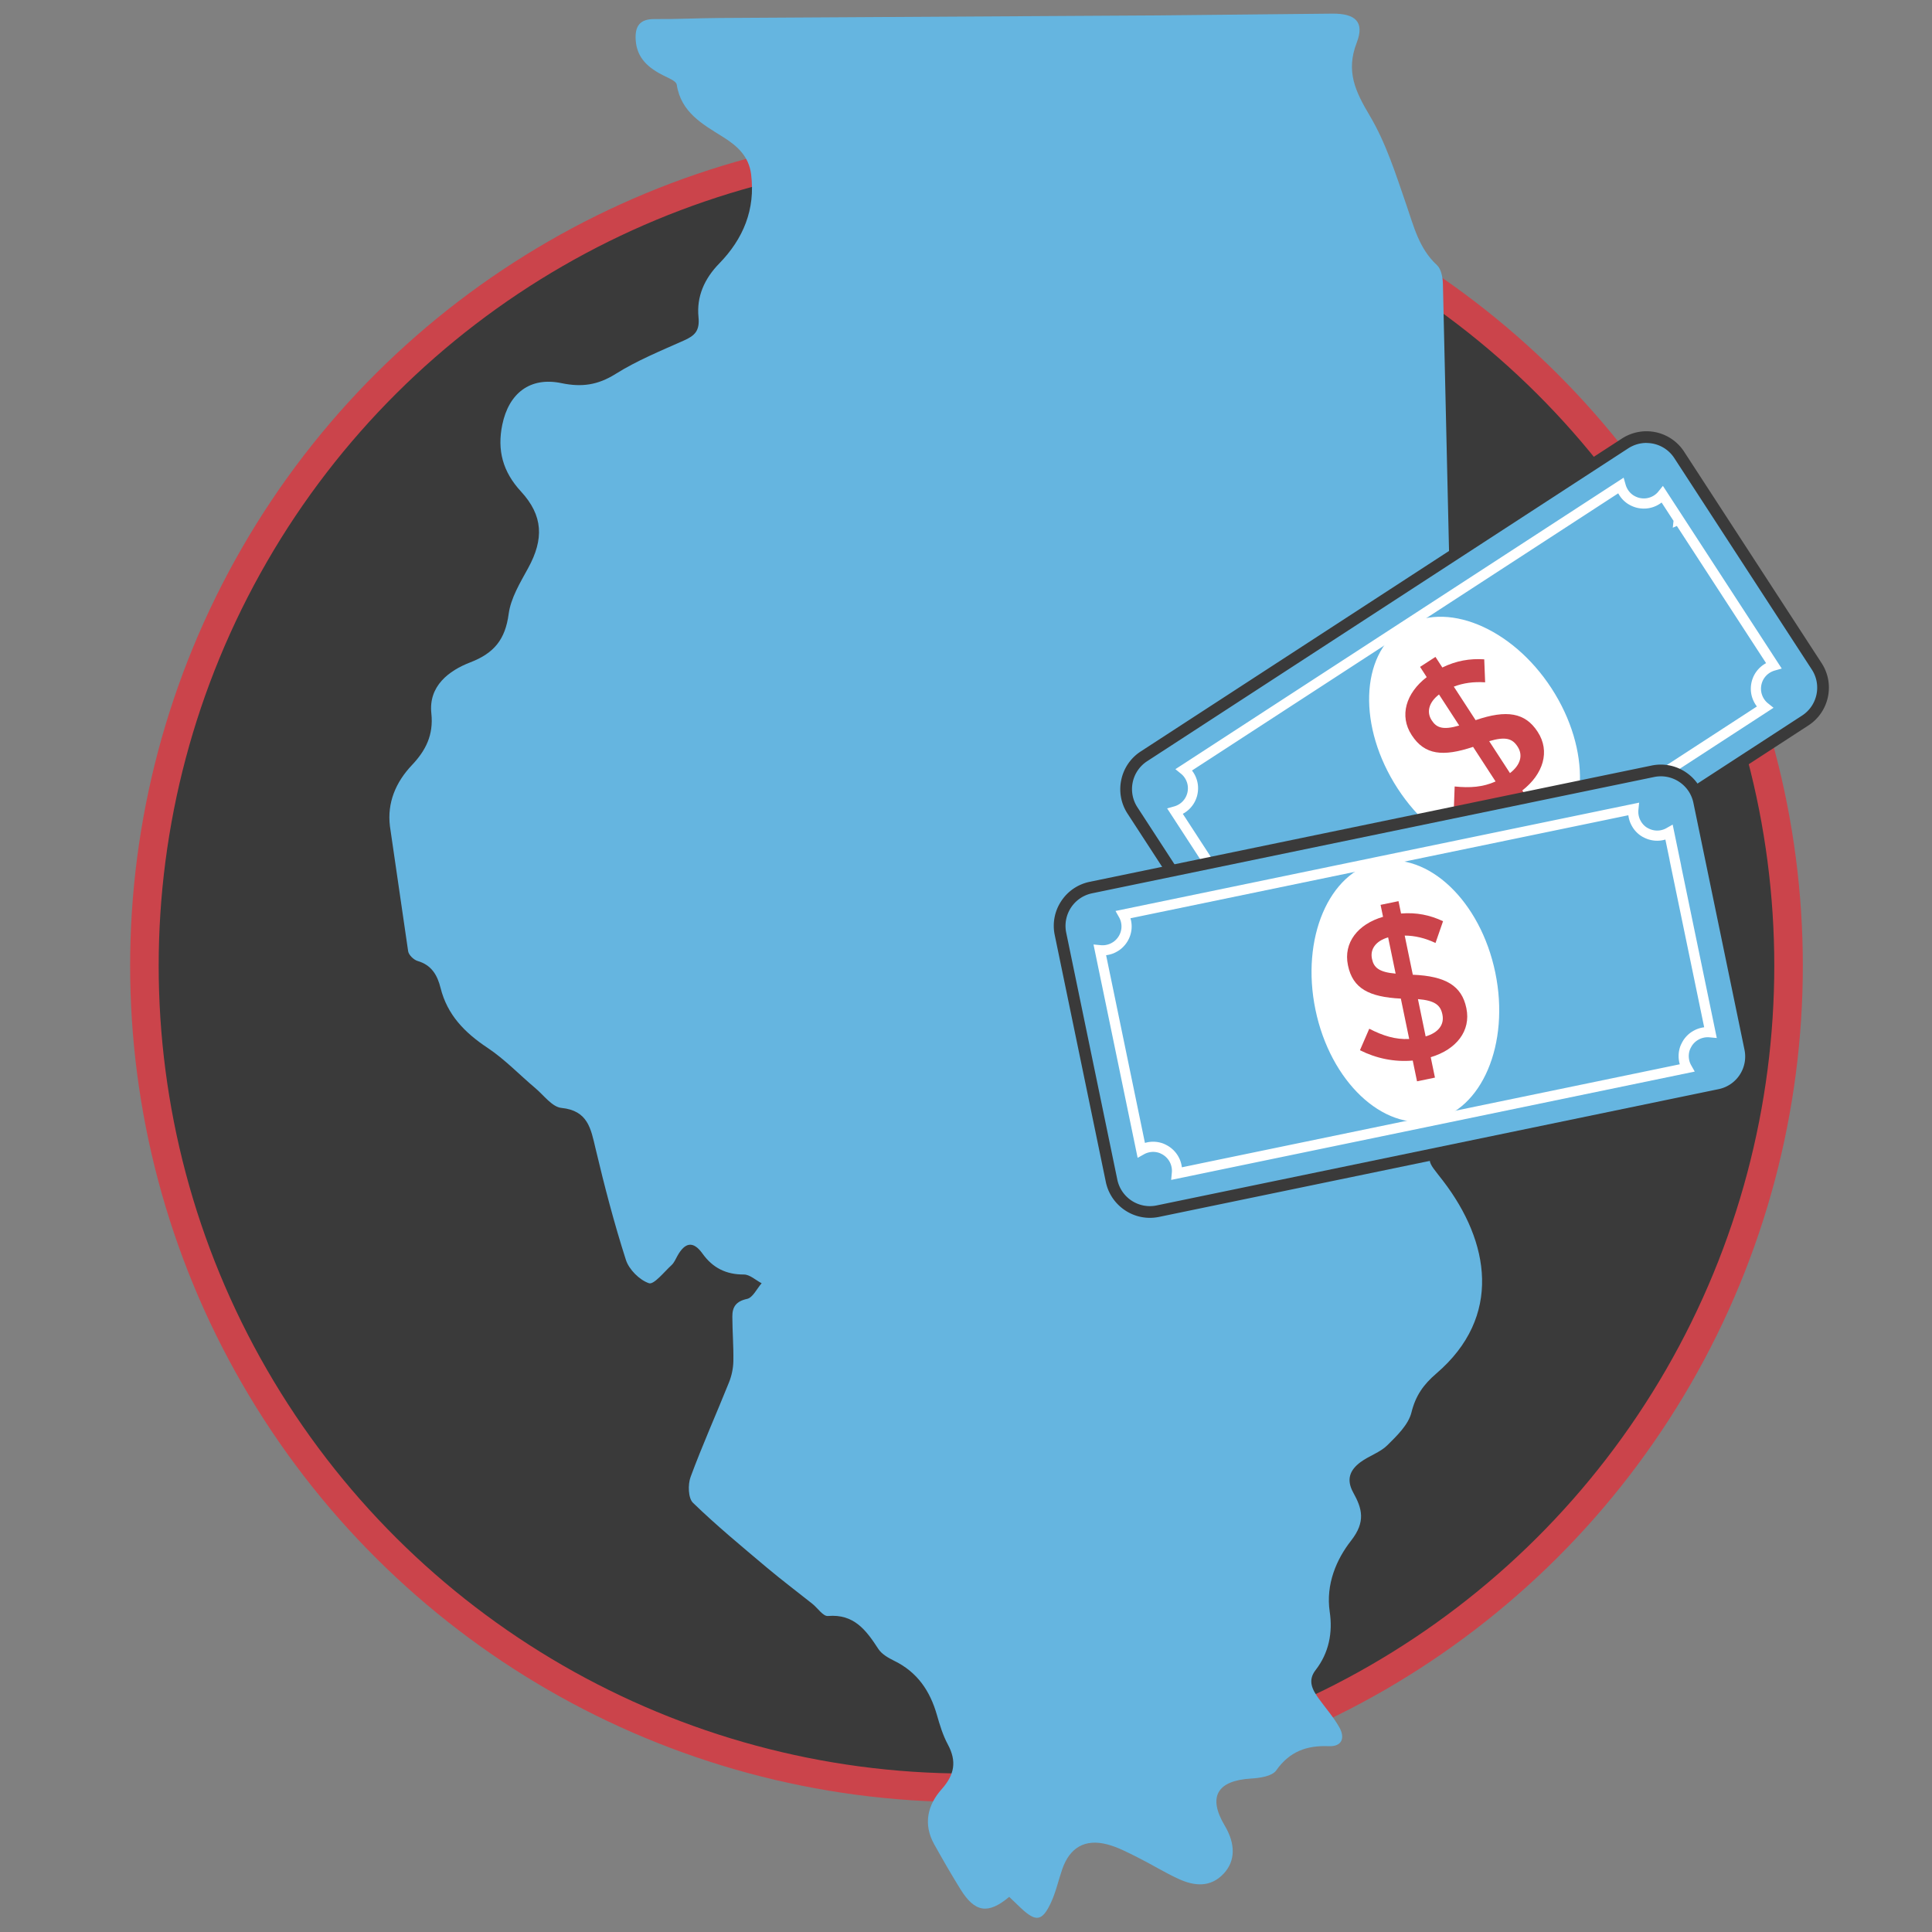
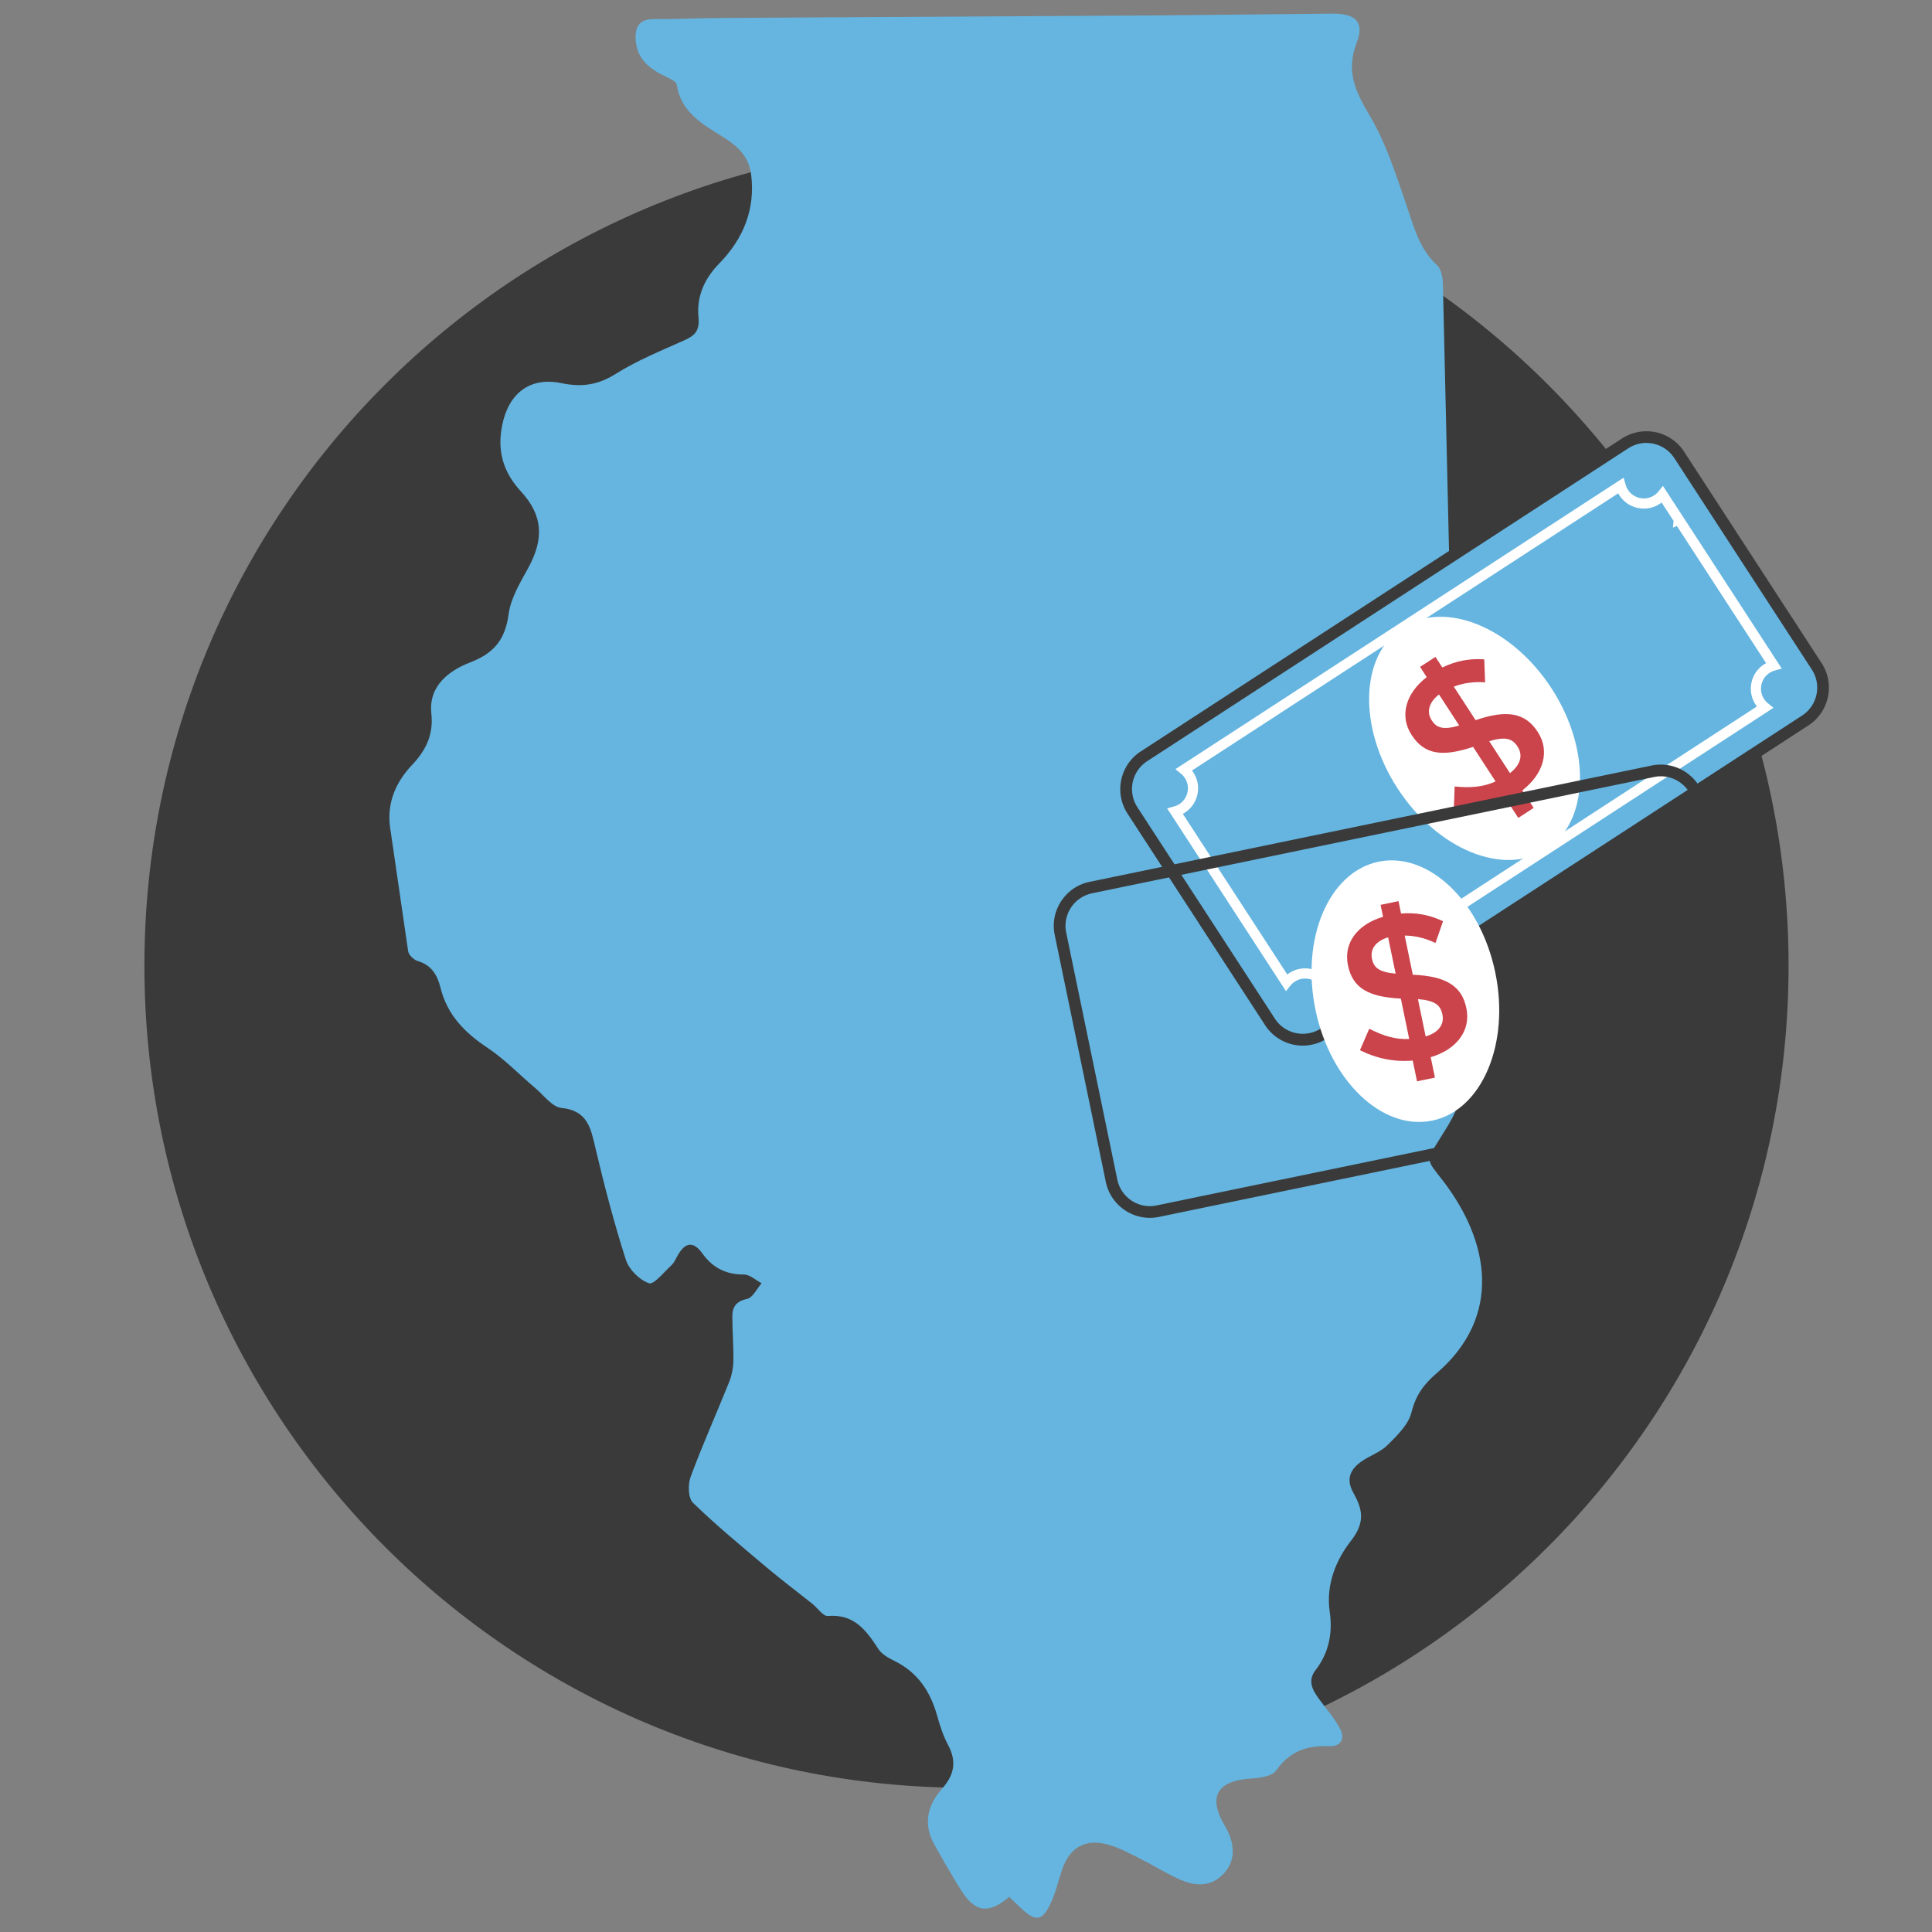
<svg xmlns="http://www.w3.org/2000/svg" width="100%" height="100%" viewBox="0 0 406 406" fill-rule="evenodd" stroke-miterlimit="10">
  <rect x="0" y="0" width="406" height="406" fill="#808080" stroke="none" />
  <g transform="matrix(1.079 0 0 1.079 -466.746 -60.108)">
    <g transform="matrix(0 -1 -1 0 620.804 83.682)">
      <path d="M-160.107-160.107c-88.425 0-160.106 71.683-160.106 160.107s71.68 160.107 160.106 160.107S0 88.426 0 0-71.682-160.107-160.107-160.107" fill="#3a3a3a" fill-rule="nonzero" />
-       <ellipse cx="-160.107" cy="0" rx="160.106" ry="160.107" fill="none" stroke="#cb444b" stroke-width="5.56" />
    </g>
    <g fill-rule="nonzero">
      <g fill="#65b5e0">
        <path d="M629.108 425.15c-4.108 3.45-6.68 3.016-9.474-1.49-1.782-2.874-3.472-5.81-5.12-8.764-2.18-3.91-1.293-7.65 1.458-10.73 2.518-2.82 2.97-5.43 1.192-8.728-.963-1.788-1.566-3.8-2.13-5.767-1.328-4.637-3.796-8.286-8.24-10.472-1.172-.576-2.5-1.32-3.166-2.36-2.358-3.623-4.723-6.844-9.817-6.4-.932.08-1.997-1.56-3.023-2.378-2.973-2.37-6.018-4.652-8.923-7.1-4.86-4.098-9.775-8.154-14.33-12.573-.943-.916-1.006-3.567-.46-5.042 2.295-6.21 5.014-12.264 7.48-18.415.514-1.282.82-2.73.847-4.108.056-2.89-.19-5.786-.2-8.68-.014-1.89.714-2.998 2.87-3.463 1.112-.24 1.902-1.984 2.837-3.048-1.154-.6-2.31-1.708-3.463-1.702-3.47.015-6.07-1.3-8.045-4.06-1.845-2.58-3.44-2.164-4.876.397-.353.632-.647 1.358-1.16 1.83-1.446 1.33-3.44 3.86-4.405 3.53-1.84-.627-3.885-2.665-4.49-4.552-2.283-7.115-4.176-14.37-5.9-21.646-.925-3.9-1.472-7.42-6.66-7.947-1.802-.183-3.42-2.453-5.066-3.84-3.116-2.625-5.968-5.633-9.336-7.872-4.42-2.938-7.822-6.392-9.134-11.662-.61-2.447-1.738-4.45-4.454-5.236-.76-.22-1.74-1.164-1.857-1.898l-3.55-24.37c-.552-4.553 1.122-8.543 4.297-11.9 2.66-2.808 4.226-5.837 3.772-10.063-.57-5.318 3.403-8.323 7.576-9.93 4.684-1.802 6.82-4.494 7.482-9.434.414-3.1 2.246-6.093 3.8-8.937 3.08-5.627 2.937-10.206-1.412-14.922-3.522-3.82-4.664-8.006-3.627-13.008 1.267-6.113 5.407-9.36 11.527-8.08 3.943.825 7.08.374 10.537-1.794 4.164-2.613 8.795-4.5 13.312-6.516 2.127-.945 3.1-1.892 2.835-4.553-.393-3.965 1.116-7.447 4.04-10.444 4.663-4.78 7.08-10.52 6.204-17.394-.446-3.512-2.742-5.542-5.465-7.244-4.017-2.51-8.184-4.79-9.02-10.2-.106-.692-1.57-1.265-2.488-1.724-2.955-1.476-5.287-3.363-5.505-7-.16-2.69.817-4.07 3.703-4.042 4.227.038 8.456-.183 12.685-.21l85.598-.503 33.72-.342c4.474-.035 6.285 1.625 4.727 5.647-2.17 5.602-.253 9.535 2.543 14.242 3.157 5.31 5.073 11.416 7.11 17.32 1.464 4.242 2.48 8.55 5.98 11.78.817.752 1.116 2.384 1.148 3.623l1.498 65.3 2.15 89.608c.178 4.96-2.084 8.125-4.255 11.606-2.862 4.588-2.563 4.027.657 8.23 9.06 11.827 11.59 26.41-1.322 37.485-2.516 2.16-4.04 4.304-4.856 7.6-.6 2.39-2.823 4.53-4.7 6.386-1.42 1.4-3.545 2.05-5.19 3.262-2.047 1.508-2.88 3.35-1.44 5.95 1.712 3.1 2.476 5.655-.42 9.353-2.846 3.633-4.96 8.5-4.163 13.88.595 4.01-.135 7.97-2.757 11.34-1.6 2.06-.62 3.85.648 5.59 1.346 1.85 2.88 3.597 3.992 5.58 1.128 2.013.525 3.75-2.05 3.647-4.3-.175-7.642 1.01-10.257 4.723-.798 1.133-3.187 1.48-4.885 1.58-6.622.394-8.474 3.56-5.15 9.15 2.126 3.575 2.122 6.903-.207 9.383-2.556 2.72-5.67 2.422-8.697 1.05-2.74-1.242-5.31-2.862-8.007-4.207-1.933-.96-3.885-2.01-5.95-2.55-4.335-1.133-7.302.604-8.764 4.8-.75 2.16-1.235 4.437-2.19 6.5-1.713 3.704-2.932 3.858-5.868 1.103l-2.274-2.175" />
        <path d="M686.305 258.2c-2.593 0-4.983-1.296-6.396-3.467l-26.777-41.176c-2.29-3.523-1.288-8.253 2.235-10.545l93.706-60.938c1.24-.807 2.674-1.232 4.148-1.232 2.594 0 4.984 1.295 6.397 3.466l26.777 41.177c1.11 1.706 1.488 3.743 1.066 5.735a7.57 7.57 0 0 1-3.302 4.809l-93.706 60.94c-1.24.806-2.674 1.232-4.148 1.232" />
      </g>
      <path d="M753.222 139.7c-1.695 0-3.346.5-4.77 1.418l-93.707 60.937a8.71 8.71 0 0 0-3.794 5.531 8.7 8.7 0 0 0 1.226 6.593l26.777 41.177a8.74 8.74 0 0 0 12.123 2.569l93.707-60.94c4.05-2.634 5.203-8.072 2.57-12.123l-26.778-41.176a8.74 8.74 0 0 0-7.352-3.986m0 2.283a6.47 6.47 0 0 1 5.438 2.947l26.778 41.176c1.95 3 1.1 7.015-1.9 8.966L689.832 256a6.45 6.45 0 0 1-3.527 1.048c-2.12 0-4.196-1.04-5.438-2.948l-26.778-41.177a6.48 6.48 0 0 1 1.901-8.964l93.706-60.94c1.09-.7 2.315-1.048 3.526-1.048" fill="#3a3a3a" />
      <path d="M-14.994-27.638c-14.223.001-25.753 8.01-25.753 17.887s11.53 17.886 25.753 17.886 25.752-8 25.753-17.888S-.77-27.638-14.994-27.638" fill="#fff" transform="matrix(-.545 -.838 -.838 .545 703.413 192.265)" />
      <path d="M728.155 201.145l-.045-.07c-.982-1.512-2.308-1.97-5.502-1.018l4.045 6.22c2.053-1.58 2.574-3.484 1.502-5.133m-15.322-10.18c-2.054 1.58-2.428 3.486-1.445 4.997l.045.07c.916 1.408 2.172 1.912 5.332.98l-3.932-6.048zm13.202 20.604c-3.212 1.6-6.777 2.207-10.32 1.87l.166-4.557c2.986.307 5.51.13 7.968-.977l-4.38-6.736c-5.866 1.957-9.43 1.587-11.934-2.26l-.045-.07c-2.413-3.71-1.123-8.12 2.948-11.256l-1.296-1.993 3-1.943 1.34 2.06c2.71-1.322 5.352-1.77 8.16-1.59l.175 4.48c-2.25-.15-4.264.133-6.102.84l4.245 6.528c6.072-2.09 9.668-1.447 12.06 2.23l.044.07c2.436 3.745 1.112 8.175-3.006 11.39l2.212 3.4-3 1.944-2.234-3.435z" fill="#cb444b" />
    </g>
-     <path d="M759.526 156.907l.004-.002-3.176-4.884-.113.14-.12.135-.127.132-.134.126-.14.124-.146.118-.153.113-.16.107-.204.126-.208.114-.212.102-.214.09-.217.08-.22.067-.22.057-.223.046-.224.034-.225.024-.224.01-.224.002-.224-.01-.223-.02-.222-.03-.22-.04-.216-.05-.215-.063-.212-.072-.21-.082-.204-.093-.2-.1-.197-.112-.2-.123-.186-.13-.178-.142-.173-.15-.167-.16-.16-.17-.153-.18-.143-.19-.136-.197-.1-.162-.093-.165-.086-.167-.08-.17-.072-.17-.063-.172-.058-.174-.05-.175-85.037 55.3.14.114.135.12.132.128.127.134.123.14.118.148.113.152.107.158.126.204.114.208.102.212.09.215.08.217.068.22.056.22.046.223.034.224.024.224.01.225.002.224-.01.224-.02.223-.03.22-.04.22-.05.218-.062.215-.073.21-.082.21-.093.204-.1.2-.112.195-.122.19-.132.185-.142.18-.15.174-.16.166-.17.16-.18.152-.188.144-.198.136-.162.1-.165.093-.167.086-.17.08-.17.07-.172.065-.173.056-.176.05 21.665 33.32.113-.14.12-.136.127-.132.134-.127.14-.123.146-.118.152-.112.16-.11.204-.125.208-.114.212-.102.213-.1.218-.08.22-.068.22-.056.222-.046.225-.034.224-.023.224-.013.225-.001.224.01.223.02.222.03.218.04.218.052.215.06.212.073.208.082.205.092.2.103.197.112.2.122.185.132.18.142.173.15.167.16.16.17.152.18.144.188.136.198.1.162.093.165.086.167.078.17.073.17.063.173.058.173.05.175 85.038-55.3-.14-.113-.135-.12-.132-.127-.127-.134-.123-.14-.118-.147-.113-.152-.108-.16-.126-.205-.113-.208-.102-.21-.09-.214-.08-.218-.07-.22-.056-.22-.045-.222-.034-.225-.024-.223-.012-.225-.001-.225.01-.224.02-.223.03-.222.042-.22.05-.217.062-.215.073-.212.082-.21.09-.204.103-.2.112-.196.122-.19.132-.184.142-.18.15-.173.16-.167.17-.16.18-.152.188-.144.198-.136.162-.1.165-.094.166-.086.17-.078.17-.072.173-.064.173-.058.176-.05-3.18-4.888v.002l-15.313-23.546z" fill="none" stroke="#fff" stroke-width="1.98" />
+     <path d="M759.526 156.907l.004-.002-3.176-4.884-.113.14-.12.135-.127.132-.134.126-.14.124-.146.118-.153.113-.16.107-.204.126-.208.114-.212.102-.214.09-.217.08-.22.067-.22.057-.223.046-.224.034-.225.024-.224.01-.224.002-.224-.01-.223-.02-.222-.03-.22-.04-.216-.05-.215-.063-.212-.072-.21-.082-.204-.093-.2-.1-.197-.112-.2-.123-.186-.13-.178-.142-.173-.15-.167-.16-.16-.17-.153-.18-.143-.19-.136-.197-.1-.162-.093-.165-.086-.167-.08-.17-.072-.17-.063-.172-.058-.174-.05-.175-85.037 55.3.14.114.135.12.132.128.127.134.123.14.118.148.113.152.107.158.126.204.114.208.102.212.09.215.08.217.068.22.056.22.046.223.034.224.024.224.01.225.002.224-.01.224-.02.223-.03.22-.04.22-.05.218-.062.215-.073.21-.082.21-.093.204-.1.2-.112.195-.122.19-.132.185-.142.18-.15.174-.16.166-.17.16-.18.152-.188.144-.198.136-.162.1-.165.093-.167.086-.17.08-.17.07-.172.065-.173.056-.176.05 21.665 33.32.113-.14.12-.136.127-.132.134-.127.14-.123.146-.118.152-.112.16-.11.204-.125.208-.114.212-.102.213-.1.218-.08.22-.068.22-.056.222-.046.225-.034.224-.023.224-.013.225-.001.224.01.223.02.222.03.218.04.218.052.215.06.212.073.208.082.205.092.2.103.197.112.2.122.185.132.18.142.173.15.167.16.16.17.152.18.144.188.136.198.1.162.093.165.086.167.078.17.073.17.063.173.058.173.05.175 85.038-55.3-.14-.113-.135-.12-.132-.127-.127-.134-.123-.14-.118-.147-.113-.152-.108-.16-.126-.205-.113-.208-.102-.21-.09-.214-.08-.218-.07-.22-.056-.22-.045-.222-.034-.225-.024-.223-.012-.225-.001-.225.01-.224.02-.223.03-.222.042-.22.05-.217.062-.215.073-.212.082-.21.09-.204.103-.2.112-.196.122-.19.132-.184.142-.18.15-.173.16-.167.17-.16.18-.152.188-.144.198-.136.162-.1.165-.094.166-.086.17-.078.17-.072.173-.064.173-.058.176-.05-3.18-4.888l-15.313-23.546z" fill="none" stroke="#fff" stroke-width="1.98" />
    <g fill-rule="nonzero">
-       <path d="M656.515 291.752c-3.592 0-6.728-2.557-7.455-6.078l-9.953-48.1a7.63 7.63 0 0 1 5.918-9.007l109.46-22.65c.51-.106 1.033-.16 1.55-.16a7.65 7.65 0 0 1 7.456 6.078l9.953 48.098a7.63 7.63 0 0 1-5.918 9.007l-109.46 22.65c-.512.106-1.033.16-1.552.16" fill="#65b5e0" />
      <path d="M756.036 204.617a8.83 8.83 0 0 0-1.781.183l-109.46 22.65c-2.292.475-4.262 1.814-5.547 3.77s-1.733 4.294-1.258 6.587l9.952 48.098c.838 4.05 4.445 6.988 8.574 6.988a8.78 8.78 0 0 0 1.783-.182l109.46-22.65c4.732-.98 7.785-5.625 6.805-10.356l-9.952-48.1c-.838-4.05-4.444-6.988-8.575-6.988m0 2.282c3.01 0 5.706 2.107 6.34 5.17l9.952 48.098a6.48 6.48 0 0 1-5.032 7.659l-109.46 22.65c-.444.092-.886.136-1.32.136a6.48 6.48 0 0 1-6.338-5.168l-9.953-48.098a6.48 6.48 0 0 1 5.033-7.659l109.46-22.65a6.48 6.48 0 0 1 1.319-.136" fill="#3a3a3a" />
      <path d="M-17.515-21.51c-14.223 0-25.753 8.007-25.752 17.885s11.53 17.886 25.752 17.886S8.238 6.255 8.238-3.623-3.292-21.51-17.515-21.51" fill="#fff" transform="matrix(-.203 -.979 -.979 .203 699.179 232.335)" />
      <path d="M713.5 253.323l-.017-.08c-.366-1.767-1.432-2.676-4.754-2.95l1.503 7.264c2.487-.723 3.666-2.306 3.268-4.233m-10.566-15.06c-2.488.724-3.53 2.364-3.164 4.13l.016.08c.34 1.646 1.327 2.573 4.6 2.856l-1.462-7.065zm4.797 23.996c-3.575.32-7.117-.41-10.294-2.013l1.812-4.185c2.67 1.373 5.087 2.13 7.78 2l-1.628-7.867c-6.175-.312-9.362-1.955-10.293-6.45l-.016-.08c-.897-4.335 1.91-7.97 6.843-9.4l-.482-2.328 3.492-.723.498 2.408c3.005-.245 5.63.3 8.177 1.5l-1.467 4.238c-2.04-.96-4.02-1.43-6-1.44l1.578 7.626c6.416.263 9.532 2.172 10.42 6.466l.017.08c.905 4.375-1.94 8.02-6.947 9.515l.823 3.975-3.492.722-.83-4.014z" fill="#cb444b" />
    </g>
-     <path d="M758.822 223.54l.005-.001-1.18-5.705-.156.088-.162.082-.166.076-.17.07-.176.063-.18.056-.183.05-.187.043-.236.043-.235.03-.234.017-.233.007-.232-.006-.228-.017-.227-.027-.224-.04-.22-.05-.218-.06-.214-.07-.21-.08-.205-.09-.2-.1-.195-.1-.2-.118-.184-.127-.177-.135-.172-.145-.164-.152-.156-.16-.15-.17-.14-.176-.133-.183-.125-.2-.115-.197-.107-.204-.096-.2-.087-.216-.076-.222-.066-.23-.055-.233-.034-.187-.027-.188-.02-.186-.01-.187-.004-.185.003-.184.01-.183.018-.18-5.71 1.18v.003l-93.624 19.368.088.157.082.162.076.166.07.17.064.175.057.18.05.183.042.187.043.236.03.235.018.234.006.234-.005.23-.016.23-.03.226-.04.225-.05.22-.06.216-.07.214-.08.2-.09.205-.1.2-.108.196-.12.19-.127.184-.135.178-.145.17-.152.164-.16.158-.168.15-.176.142-.184.133-.2.125-.197.115-.203.106-.2.097-.217.086-.222.076-.228.066-.234.054-.187.035-.188.028-.186.02-.186.012-.185.004-.184-.003-.184-.01-.18-.017 1.18 5.708h.003l6.868 33.21.156-.087.162-.082.166-.077.17-.07.176-.063.18-.057.183-.05.187-.043.236-.043.235-.03.234-.018.234-.006.23.005.23.017.226.027.225.04.22.05.216.06.214.07.2.08.205.1.2.1.195.11.19.118.184.127.178.136.17.144.164.153.157.16.15.17.142.176.133.182.125.19.115.197.106.203.097.21.086.216.076.222.066.228.054.233.035.188.028.187.02.187.012.186.004.185-.003.185-.01.182-.017.182 5.71-1.182-.001-.003 93.624-19.368-.088-.156-.082-.16-.076-.167-.07-.17-.063-.176-.057-.18-.05-.183-.043-.188-.042-.235-.03-.235-.018-.235-.006-.232.005-.232.016-.23.028-.227.04-.223.05-.222.06-.217.07-.214.08-.2.1-.205.1-.2.11-.195.118-.2.127-.183.136-.178.145-.17.152-.164.16-.157.168-.15.176-.14.183-.133.2-.125.197-.115.204-.107.2-.096.216-.086.223-.077.227-.065.234-.055.188-.035.187-.027.187-.02.186-.012.185-.004.184.003.182.01.182.017-6.875-33.212z" fill="none" stroke="#fff" stroke-width="1.98" />
  </g>
</svg>